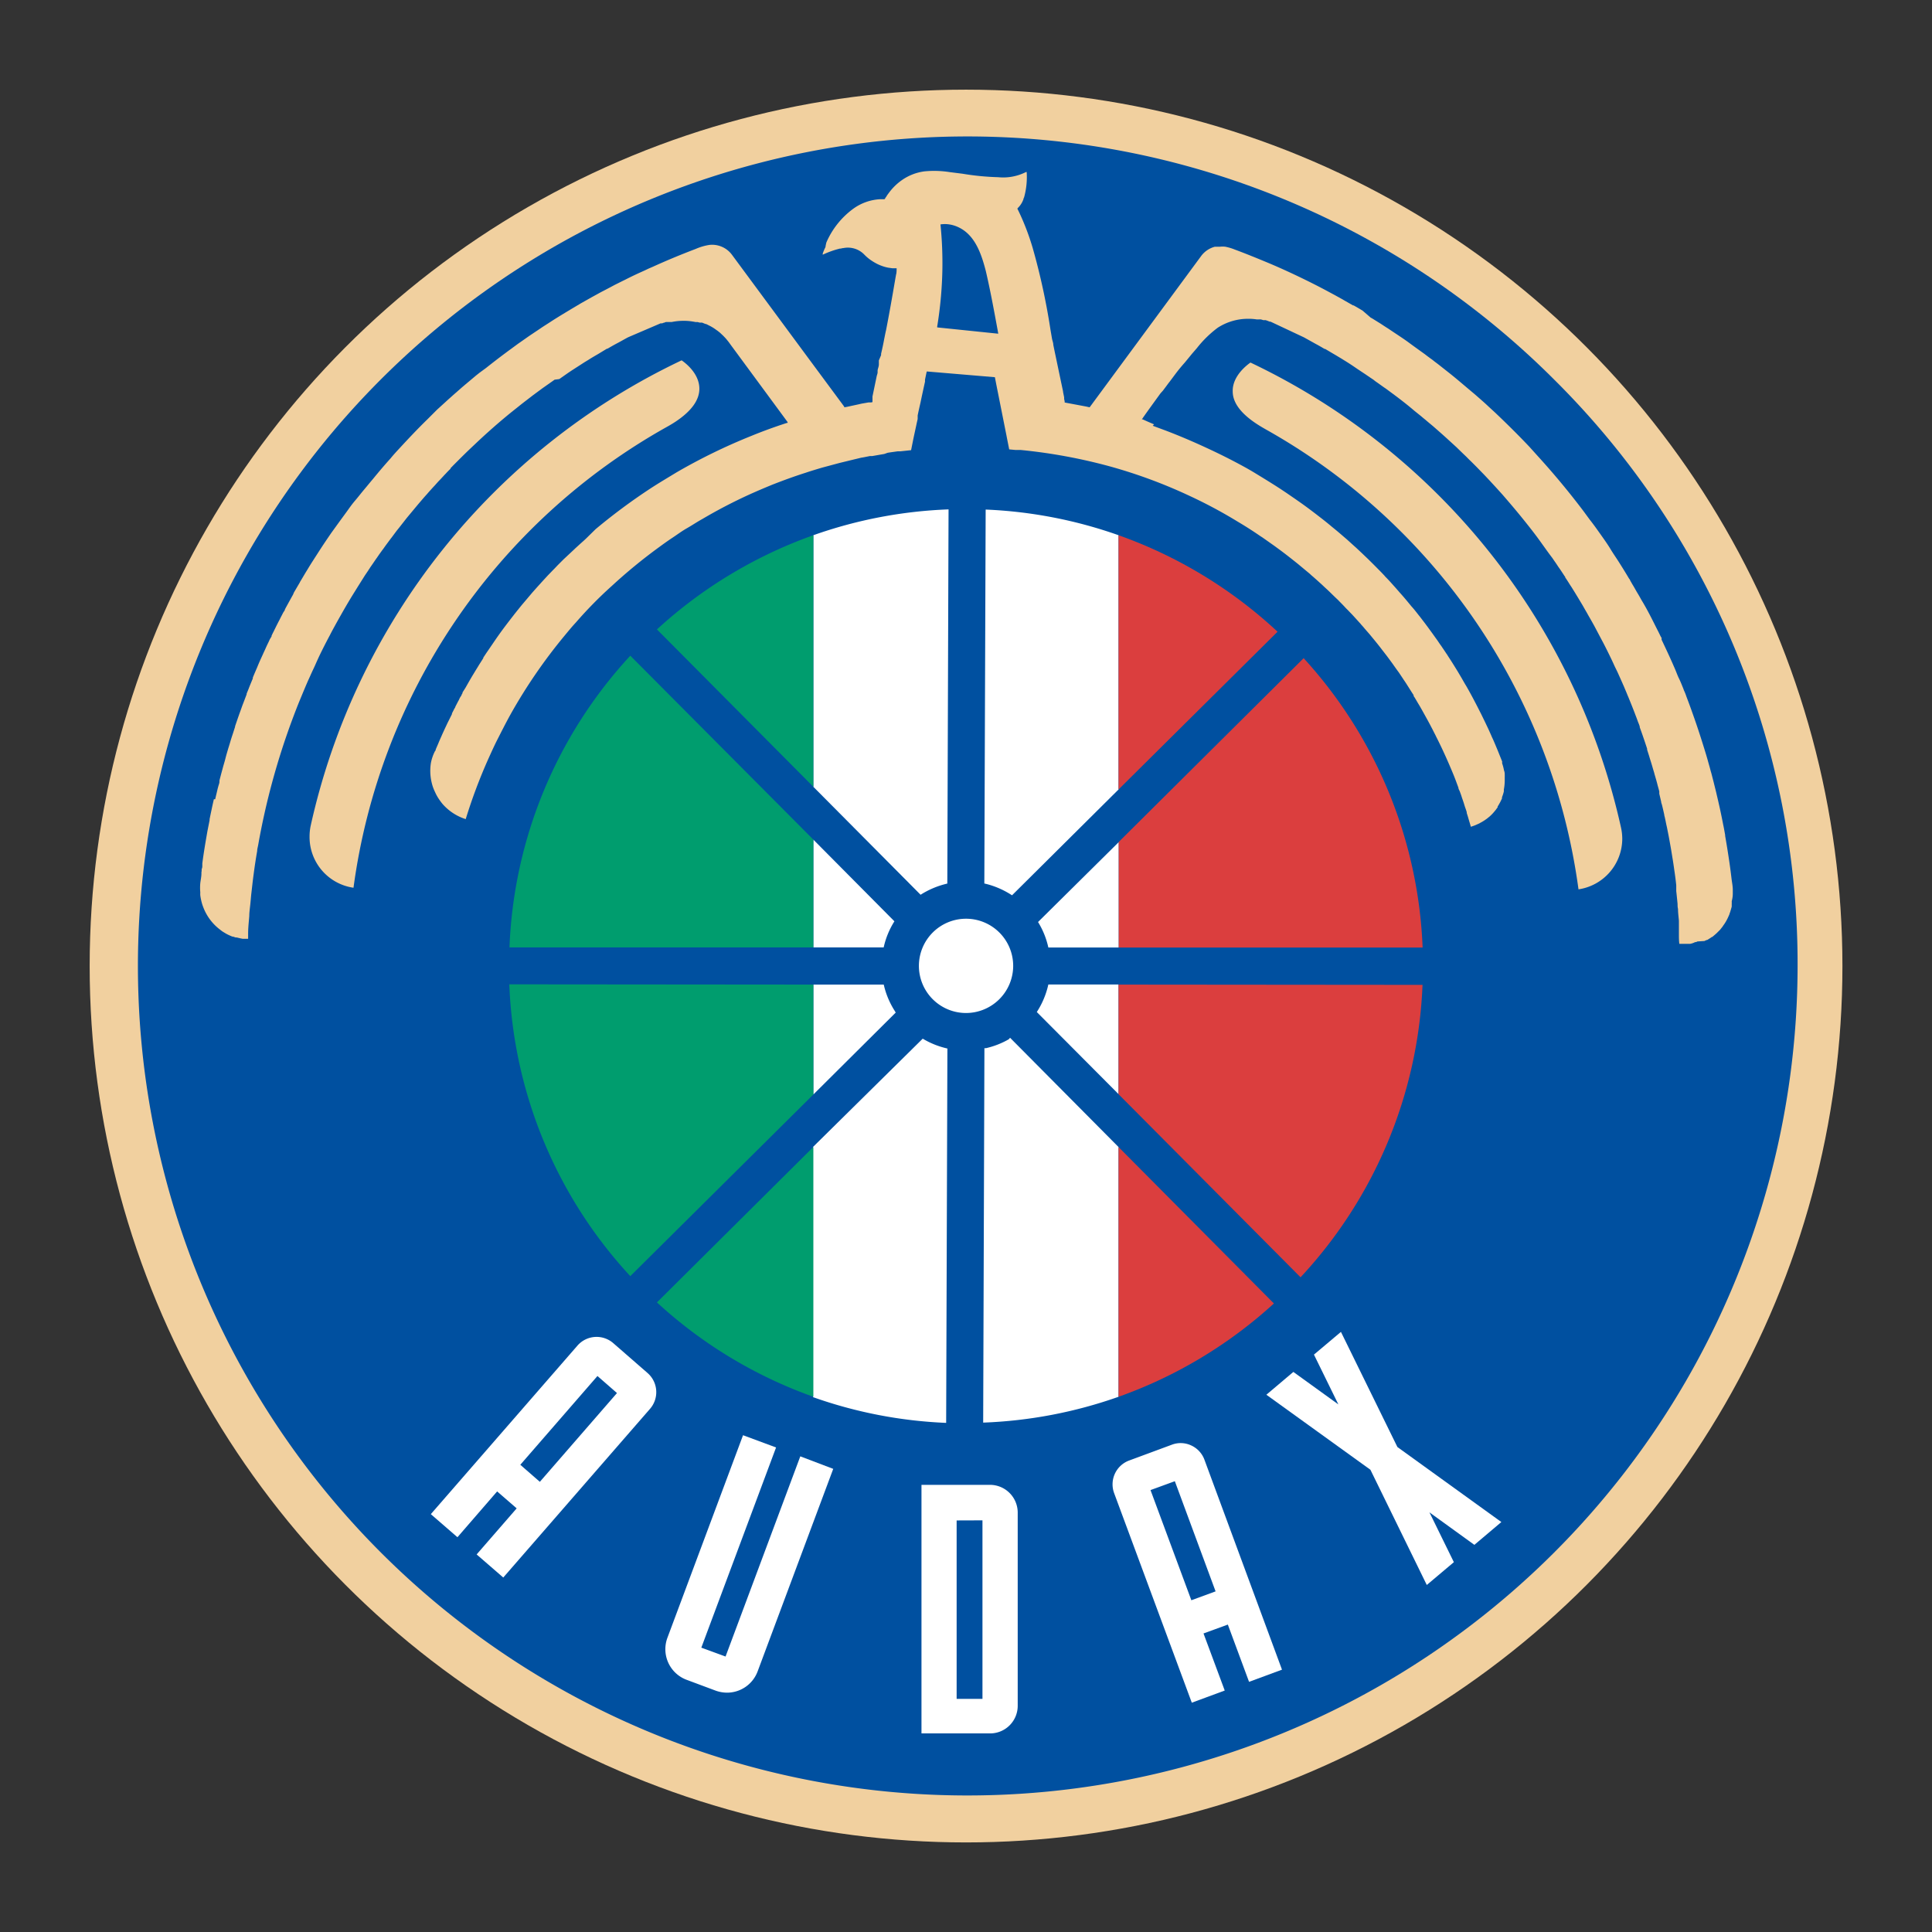
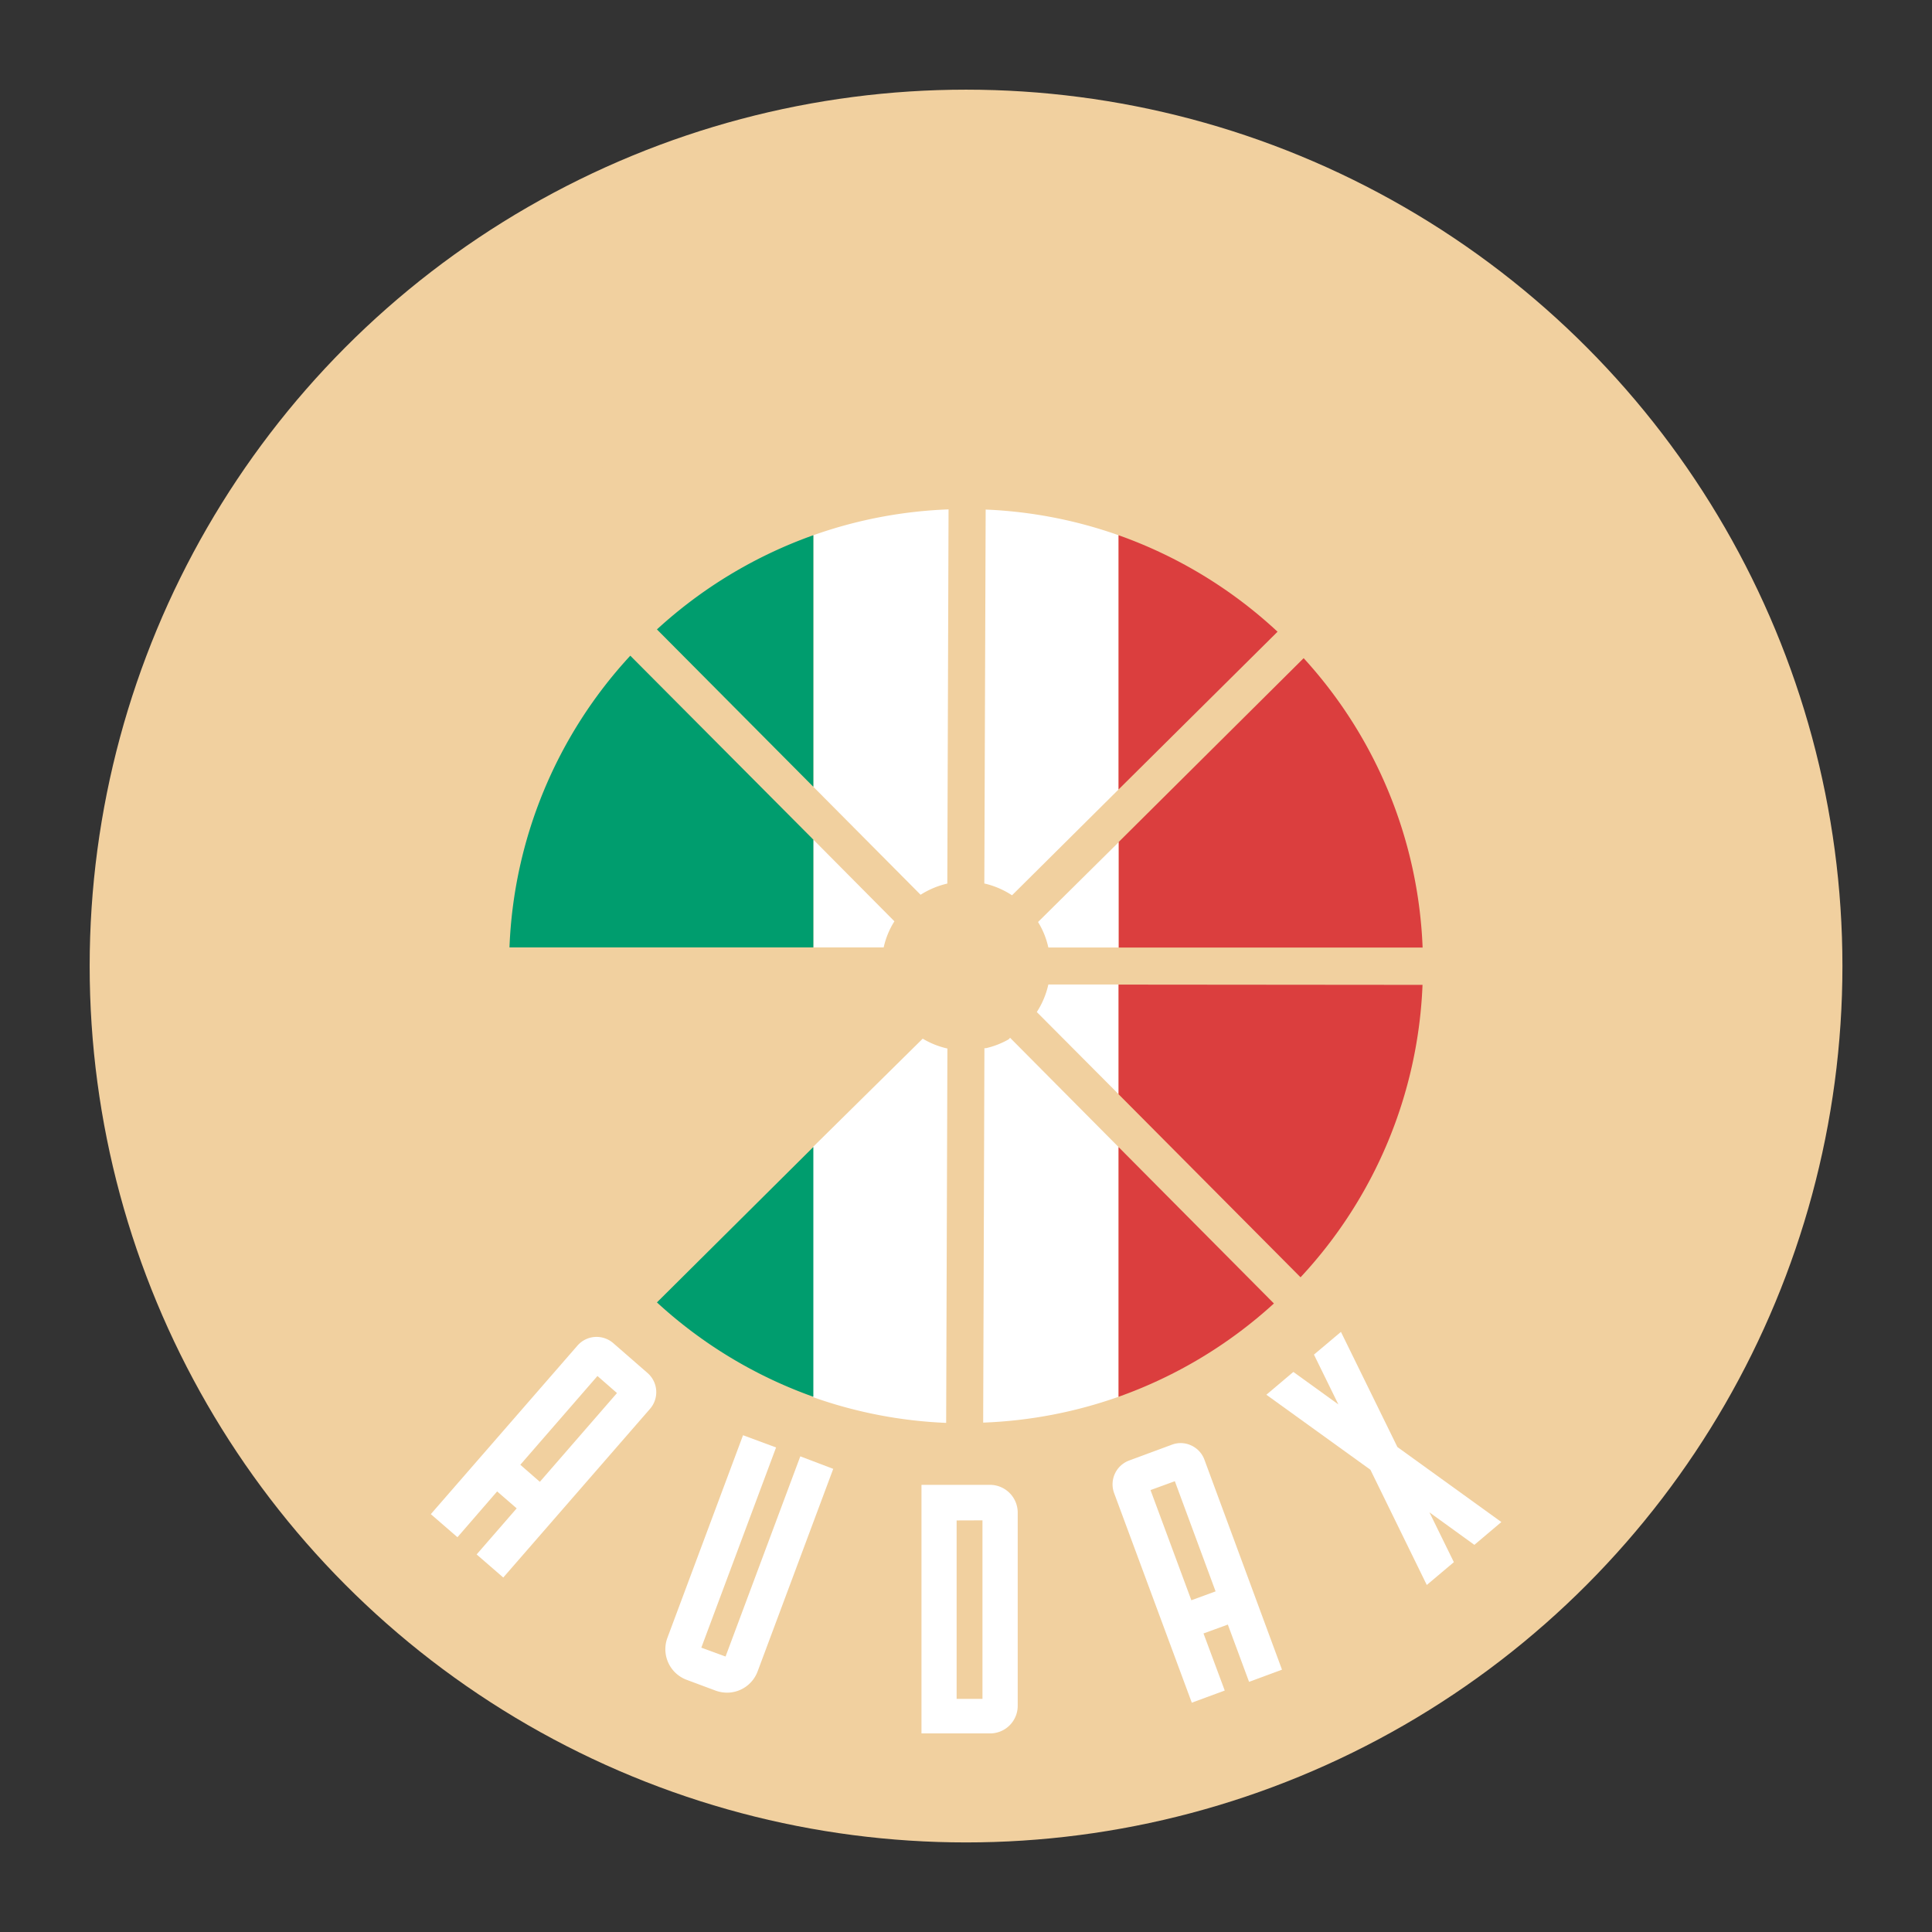
<svg xmlns="http://www.w3.org/2000/svg" id="Capa_1" data-name="Capa 1" viewBox="0 0 217.63 217.63">
  <rect x="0" y="0" width="217.63" height="217.63" fill="#333333" stroke="none" />
  <defs>
    <style>.cls-1{fill:#f1d09f;}.cls-2{fill:#0050a0;}.cls-3{fill:#fff;}.cls-4{fill:#db3e3e;}.cls-5{fill:#009d6e;}</style>
  </defs>
  <title>audax2</title>
  <g id="dorado">
    <circle class="cls-1" cx="108.82" cy="108.82" r="98.72" />
  </g>
  <g id="azul">
-     <path class="cls-2" d="M202.49,108.82a93.53,93.53,0,0,1-93.67,93.43,93.44,93.44,0,1,1,66.24-159.5A92.69,92.69,0,0,1,202.49,108.82Z" />
-   </g>
+     </g>
  <g id="aguila">
    <path class="cls-1" d="M76.78,40.59A76.29,76.29,0,0,0,35,93a5.81,5.81,0,0,0-.13,1.24A5.77,5.77,0,0,0,39.82,100,70.18,70.18,0,0,1,75.08,48.11h0l.25-.14c.26-.15.51-.3.75-.46,1.8-1.19,2.7-2.44,2.7-3.72C78.78,42,77.07,40.79,76.78,40.59ZM182.6,93.23a76.26,76.26,0,0,0-41.74-52.39c-.29.2-2.06,1.48-2,3.26,0,1.43,1.19,2.81,3.45,4.11l.24.14h0a70.16,70.16,0,0,1,35.26,51.83,5.78,5.78,0,0,0,4.93-5.71A6,6,0,0,0,182.6,93.23Z" />
  </g>
-   <path class="cls-1" d="M195.19,100.64v0c0-.14,0-.27,0-.41a.23.23,0,0,1,0,0c0-.41-.09-.83-.14-1.24-.09-.78-.2-1.6-.33-2.44h0v0c-.12-.8-.25-1.6-.39-2.39,0,0,0-.07,0-.1l-.06-.33c-.05-.28-.1-.56-.16-.83v0c-.16-.83-.33-1.65-.51-2.43-.09-.41-.19-.81-.28-1.21l-.3-1.21-.24-.93-.08-.27c-.1-.4-.22-.8-.33-1.2s-.23-.79-.35-1.18v0c-.37-1.2-.75-2.38-1.15-3.52-.27-.77-.54-1.53-.82-2.26,0,0,0,0,0,0v0l-.09-.24a5.38,5.38,0,0,0-.28-.7,3,3,0,0,0-.12-.32c-.14-.35-.28-.7-.43-1s-.3-.72-.45-1.07v0l0,0c-.48-1.12-1-2.23-1.51-3.3v0l0-.06,0-.09c0-.08-.07-.16-.12-.25l-.19-.39-.34-.67c-.5-1-1-2-1.61-3l0,0c-.15-.27-.3-.54-.46-.8s-.32-.57-.48-.83-.17-.29-.25-.43l-.09-.15c0-.08-.09-.16-.14-.24-.36-.61-.74-1.22-1.1-1.79s-.67-1-1-1.55-.87-1.3-1.31-1.92c-.33-.47-.66-.92-1-1.35l-.66-.9c-1.61-2.14-3.37-4.26-5.23-6.3l-.9-1c-1.21-1.28-2.52-2.58-3.87-3.86l-.75-.69c-.25-.24-.52-.48-.78-.71l-.41-.36v0l-.39-.34-.06-.05,0,0c-1-.83-1.91-1.63-2.85-2.37l-.71-.56-.24-.19-.23-.18-.45-.34a4.92,4.92,0,0,0-.41-.31l-.31-.23-.34-.26-.89-.64c-.4-.29-.72-.52-1-.73-.5-.36-1-.69-1.47-1l-.76-.51-.13-.08-.34-.22-.41-.27-.18-.11-.74-.46-.18-.1,0,0L153.5,35l-.33-.2-.69-.4-.07,0,0,0-1-.57-.15-.09h0l-.94-.52-.69-.37c-1.13-.61-2.29-1.19-3.42-1.73s-2.32-1.08-3.5-1.57-2.43-1-3.62-1.44h0a5.82,5.82,0,0,0-1.08-.32,2.73,2.73,0,0,0-.57,0l-.29,0-.1,0a.65.65,0,0,1-.19,0,2.81,2.81,0,0,0-1.52,1l-12.53,17,0,0-.07.09-.41-.09-2.4-.45v-.08a.11.11,0,0,1,0-.05l-.06-.27,0-.19-.12-.59a.14.14,0,0,1,0-.06c-.32-1.51-.63-3-.95-4.52l-.15-.73c0-.22-.09-.44-.14-.66v0a.08.08,0,0,0,0,0l-.18-1.05a74.88,74.88,0,0,0-2-9.2v0a27.84,27.84,0,0,0-1.65-4.28l-.06-.09,0-.06,0-.05a2.5,2.5,0,0,0,.68-1.07s0-.09.05-.13a8.51,8.51,0,0,0,.3-2.88h0l-.08,0h0a5.7,5.7,0,0,1-3.14.58,28.64,28.64,0,0,1-4-.39L107,19.39a11.35,11.35,0,0,0-2.84-.09,5.69,5.69,0,0,0-2.58,1,6.28,6.28,0,0,0-1.41,1.37c-.09.12-.19.25-.29.4l0,0c0,.05-.07.1-.1.16a.61.61,0,0,0-.07.1l0,0c0,.07-.06.11-.12.11h-.42a5.68,5.68,0,0,0-3.09,1.1,9.26,9.26,0,0,0-3,3.79L93,27.7a.24.24,0,0,0,0,.07,1.05,1.05,0,0,1-.11.25c-.07.17-.15.35-.21.53a.78.78,0,0,0,0,.14A10.18,10.18,0,0,1,94.62,28h0l.09,0,.2-.05.07,0a2.57,2.57,0,0,1,2.4.75,4.77,4.77,0,0,0,.64.55,6.18,6.18,0,0,0,.64.4,4.36,4.36,0,0,0,.59.27,4.45,4.45,0,0,0,.79.23l.49.07.3,0H101v.08s0,.48-.06.61l-.13.74c-.31,1.82-.64,3.7-1,5.54-.08.33-.14.67-.21,1-.1.55-.22,1.11-.35,1.66,0,0,0,0,0,0s0,0,0,.06l0,.09L99,40.6l0,.12,0,.18v0a.43.43,0,0,1,0,.05s0,.07,0,.1c0,.22-.1.43-.14.65l0,.09a.59.59,0,0,0,0,.13c0,.14-.06.28-.1.43l-.48,2.31,0,.13v.05c0,.07,0,.14,0,.2s0,.14,0,.21-.07.07-.18.08h0l-.15,0-.11,0h0l-.8.14-.3.07L96,45.7l-.55.12-.33.06H95.1l0-.07L91,40.27,82.46,28.71a2.78,2.78,0,0,0-2.56-1.12,6.15,6.15,0,0,0-1.53.45c-1.63.62-3.25,1.29-4.81,2l-.51.22-.42.2-.42.19c-.53.24-1.15.53-1.75.84l-.35.17-.14.07-.74.37h0l-.28.15-.32.17-.63.33-.29.15-.2.11-.91.5-1.17.66-1.16.69-1.14.69c-.32.2-.73.45-1.14.72s-.76.48-1.12.73l-1.12.75-.22.15-.87.61-.33.23-.76.56-.11.08-.18.13-.67.5,0,0c-.57.43-1.18.9-1.86,1.44L54,42l-.39.31-.82.69c-.42.35-.87.73-1.37,1.18-.32.27-.62.55-.94.83l-.1.09-.14.13-1,.91-1,1-.06.06,0,0C47,48.35,46,49.42,45,50.5h0c-.38.41-.72.78-1,1.13-.64.71-1.29,1.47-2,2.34-.35.41-.67.81-1,1.2s-.6.75-1,1.22-.67.87-.93,1.23-.61.83-.92,1.26L37.34,60c-.44.64-.91,1.33-1.47,2.2l-.72,1.12c-.21.33-.38.61-.53.86l-.21.34-.48.81,0,0-.11.18-.06.12-.65,1.11L33,67c-.13.22-.25.45-.38.68l-.22.4-.23.42-.08.16c0,.1-.1.2-.16.3s-.13.25-.2.38l-.08.15-.2.4c-.11.2-.2.39-.3.58l-.35.71c-.08.15-.14.29-.21.43l0,.08L30.4,72l-.15.33c-.11.22-.22.45-.32.68s-.21.45-.31.68l-.22.48c-.15.33-.29.65-.43,1v0c-.16.37-.32.74-.49,1.15v0a1,1,0,0,0,0,.1c-.15.37-.32.76-.47,1.16v0l-.23.56a.24.24,0,0,1,0,.08c-.15.39-.29.77-.44,1.15l-.06.16-.21.59c-.21.57-.4,1.14-.59,1.69l0,.06-.27.84c-.1.29-.2.61-.29.92s-.18.58-.25.82-.18.6-.28,1-.19.66-.28,1-.17.62-.25.93-.1.37-.14.55l0,.12c0,.19-.1.38-.14.57l-.06.21c-.08.37-.19.79-.28,1.2H24l.09,0c-.09.4-.18.79-.26,1.19v0c-.06.26-.11.53-.17.8a2,2,0,0,1-.05.24l0,.13-.24,1.21c-.23,1.31-.43,2.5-.58,3.66l0,.24c0,.12,0,.23-.05.34s0,.27-.05.4l0,.15c0,.37-.09.74-.13,1.11a5.65,5.65,0,0,0,0,1v.07a2.45,2.45,0,0,0,0,.27,5.63,5.63,0,0,0,.12.65,4.57,4.57,0,0,0,.19.63,5.67,5.67,0,0,0,1.88,2.57l.27.21.11.07,0,0,.33.2a4.8,4.8,0,0,0,.57.27l.13.06.08,0,.3.1.05,0,.07,0,.42.1.24.05.16,0,.19,0h.09l.19,0v-.59c0-.71.09-1.42.13-2,0-.39.07-.86.12-1.34s.07-.83.13-1.33.14-1.28.24-2c.13-1,.26-1.83.4-2.63,0-.22.07-.44.11-.66a81,81,0,0,1,3.79-14c.35-.94.65-1.72.95-2.44s.58-1.41.93-2.2a1,1,0,0,0,.07-.15l.06-.13c.14-.31.28-.63.43-.94l.18-.39q.21-.48.45-1c.38-.79.79-1.6,1.22-2.4.2-.4.39-.74.57-1.07s.41-.74.63-1.13c.39-.69.82-1.44,1.33-2.27l.69-1.11.63-1c.15-.24.32-.48.48-.72a.94.94,0,0,1,.12-.18l.07-.12.36-.52c.15-.22.29-.43.43-.62l.12-.18a.36.36,0,0,0,.07-.1l.1-.14c.14-.19.27-.38.41-.56l.27-.38.6-.81s0,0,.06-.07l.58-.78.29-.36.87-1.11,1.24-1.49c.37-.43.67-.79,1-1.15v0l.07-.08c.15-.18.31-.35.47-.53l.07-.08.15-.16.14-.15.16-.18.25-.28.08-.08.21-.22.23-.25a.43.43,0,0,0,.09-.1l0,0,.27-.28.07-.08c.14-.14.27-.28.41-.41l0,0,0-.06h0l.31-.32.56-.56.15-.15.12-.12.11-.11.58-.57.43-.41.52-.49c1.36-1.29,2.74-2.5,4.11-3.61v0l.73-.58.21-.17c.49-.39,1-.77,1.46-1.13l1.07-.79,1.18-.83.18-.13L63,42.7l1-.7.18-.12.24-.16,1.21-.78.2-.13.43-.26.11-.07c.3-.19.61-.37.92-.55s.72-.44,1.08-.65l.06,0h0c.34-.2.74-.43,1.14-.64s.81-.45,1.17-.64l.25-.11,3.43-1.47.08,0,.11,0a.52.52,0,0,1,.13-.06l0,0,.06,0h0a.81.81,0,0,1,.25-.09l.15,0,.11,0,.1,0,.13,0,.08,0h.06a6.23,6.23,0,0,1,1.3-.13h.23a6.45,6.45,0,0,1,1.15.14l.09,0,.14,0,.22.06,0,0,.16,0,.11,0,.2.08.17.07.05,0,.15.06.17.09a4.67,4.67,0,0,1,.82.49l.2.14.23.18.13.12,0,0,.19.18s.11.1.16.16l0,0a4.87,4.87,0,0,1,.43.49l.09.11v0l.26.36,6.29,8.54.1.14,0,.09-.08,0c-1.36.44-2.71.93-4,1.46a65.07,65.07,0,0,0-8.43,4.11c-1,.61-2,1.2-2.92,1.8a66.62,66.62,0,0,0-6.2,4.6L66,60.68l-.27.25-.37.33-.57.52-.07.07L63.49,63l-.45.45-.21.21-.4.42-.14.14-.59.61-.58.63-.57.63-.09.1-.48.54-.55.65-.38.45-.17.2c-.18.21-.35.43-.53.65l-.05.06-.31.39c-.6.77-1.18,1.52-1.71,2.26s-1,1.46-1.49,2.16l-.35.53,0,.06-.33.52c-.09.14-.18.28-.26.42l-.23.37-.23.38-.25.41-.08.14c-.22.37-.43.75-.63,1.1L52.1,78l0,.08-.11.19c0,.08-.08.16-.13.24s-.12.22-.17.34l0,0-.1.18-.3.58c0,.09-.09.17-.13.26s-.17.33-.25.5l0,.07c-.17.34-.34.69-.5,1l-.24.51-.08.17-.27.59-.1.23c-.12.27-.24.54-.35.81l-.22.51-.07.16c0,.06,0,.12-.07.17v0s0,0,0,0A4.84,4.84,0,0,0,48.53,86a5.73,5.73,0,0,0,.22,2.6,5.13,5.13,0,0,0,.25.61,5,5,0,0,0,.44.8c.14.21.27.38.4.54a5.78,5.78,0,0,0,2.62,1.72A59.61,59.61,0,0,1,55,85.5l.09-.2.15-.33c.25-.55.46-1,.65-1.39.51-1,1.06-2.1,1.62-3.11a59.54,59.54,0,0,1,6.09-8.87c.4-.48.82-1,1.27-1.48C66.1,68.7,67.47,67.3,68.92,66a59.2,59.2,0,0,1,5.26-4.32c.49-.36,1-.73,1.59-1.12s1-.71,1.63-1.07,1.09-.68,1.67-1a57.09,57.09,0,0,1,5.2-2.72c.9-.41,1.82-.8,2.72-1.17,1.2-.47,2.45-.93,3.74-1.34.56-.19,1.19-.38,1.9-.59l1.94-.52,1.19-.29L97,51.56l.3-.05.7-.14.27,0,.57-.1.4-.07.36-.06L100,51l.33-.05.78-.11.3,0,1.22-.13.25-1.25c.13-.62.27-1.24.4-1.86l.09-.4v-.08l0-.08a.09.09,0,0,0,0-.05v0l0-.09,0-.1c.08-.4.19-.89.31-1.41l.14-.67c.14-.64.27-1.26.38-1.73a.37.37,0,0,1,0-.09.24.24,0,0,1,0-.08.13.13,0,0,1,0-.06l.08-.39.11-.52h.09l7.59.64.16.83,1.15,5.77c.1.53.26,1.31.3,1.53l.73.07h.1l.18,0H115a60.75,60.75,0,0,1,10,1.84,56.91,56.91,0,0,1,9.09,3.37,53.3,53.3,0,0,1,5.33,2.86c.88.52,1.74,1.07,2.55,1.63l.22.14.2.14,1.19.84.68.5c.42.31.87.66,1.4,1.08l.09.07.45.36.89.74.35.29.13.11c.12.12.24.22.37.33l.44.39.53.48.16.15.18.17.24.22c.27.25.56.54.9.87l.36.34.14.15c.2.2.41.41.61.63s.26.26.39.4l.22.23,0,0c.19.19.38.4.57.61l.11.12.48.53.07.09c.14.15.27.3.4.46l.42.48.13.15.32.39.15.18.43.53c.14.18.28.35.42.54l.38.49.07.09c.18.23.34.45.51.68l0,0c.14.19.32.43.49.68l.3.42.22.3.48.72,0,0,.05.08c.14.2.28.41.41.62l.5.79.22.34a.41.41,0,0,0,0,.09,1.3,1.3,0,0,0,.1.15l.09.15.3.51c.11.18.22.36.32.54l0,0a1,1,0,0,0,.08.14l.71,1.28.3.56.06.12c.11.2.21.4.31.6s.18.34.26.52c.72,1.41,1.38,2.89,2,4.4.11.28.22.56.32.84h0s0,0,0,0l.19.51c0,.15.11.3.17.46l.05.14c.06.16.12.33.17.5v0s0,0,0,0c.07.21.18.5.27.81s.15.44.22.66l.06.19,0,.1c.07.21.14.43.19.62.11.37.2.66.27.93a5.31,5.31,0,0,0,.61-.22l.17-.08a1.68,1.68,0,0,0,.3-.15l.15-.08.28-.17.13-.09.17-.12,0,0,0,0,0,0,.31-.25a4.84,4.84,0,0,0,.62-.66l.06-.07.08-.11.14-.19,0-.09.08-.12.21-.37h0v0c.06-.13.13-.26.2-.42v0a.69.69,0,0,0,0-.13,4.2,4.2,0,0,0,.21-.66v-.05a.36.36,0,0,0,0-.1s0,0,0-.06v0a5.43,5.43,0,0,0,.1-1v-.43a1.48,1.48,0,0,0,0-.21c0-.16,0-.32-.08-.51a5.22,5.22,0,0,0-.21-.8.66.66,0,0,1,0-.15l0-.06-.49-1.22c-.17-.41-.34-.82-.51-1.21l-.15-.32-.12-.28-.27-.6c-.19-.4-.37-.79-.57-1.19l-.15-.31c-.06-.12-.12-.25-.18-.36l-.35-.69c-.37-.72-.72-1.38-1.07-2-.09-.16-.18-.32-.28-.48s-.32-.56-.48-.83l-.39-.66c-.31-.5-.56-.91-.8-1.28l-.26-.4-.15-.24c-.07-.09-.13-.19-.19-.28s-.15-.22-.22-.33l-.06-.08c-.08-.13-.17-.26-.26-.38s-.3-.45-.47-.68-.34-.48-.54-.75l-.48-.66-.07-.09c-.18-.25-.37-.49-.56-.74s-.22-.29-.33-.42c-.31-.4-.57-.73-.82-1-.37-.45-.77-.94-1.19-1.41l0,0-.1-.11-.47-.54,0,0,0,0-.6-.67c-.19-.21-.39-.42-.59-.62l-.09-.11-.35-.37-.15-.15a.23.23,0,0,0-.07-.07l0,0c-.48-.49-.9-.91-1.32-1.32l-.67-.64-.65-.61,0,0v0l-.07-.06,0,0-.94-.85-.85-.73-.32-.27,0,0-.55-.45c-.33-.28-.69-.57-1.06-.86l-.44-.34c-.62-.48-1.23-.94-1.86-1.39l-.67-.47-1.09-.75-.15-.1-.51-.34c-1.05-.68-2.13-1.34-3.22-2l-.54-.31c-1.4-.78-2.88-1.53-4.41-2.24-1.87-.87-3.32-1.47-4.7-2l-1.51-.56L130,47.8l-.61-.26-.67-.3-.1,0,.06-.08c.07-.1.13-.2.2-.29l.11-.16c.57-.8,1.16-1.61,1.74-2.41L131,44l.3-.4.06-.08.28-.38.12-.15.56-.75,0,0,.15-.2c.29-.38.59-.75,1-1.21v0l.82-1,.13-.15.39-.45a12.41,12.41,0,0,1,2.37-2.32,6.31,6.31,0,0,1,3.46-1,5.79,5.79,0,0,1,.92.07l.28,0h0a.86.86,0,0,1,.17,0,1.47,1.47,0,0,1,.28.08l.19,0,.08,0,.18.06.28.11.09,0,.26.12L146.88,38l1.33.74c.32.17.67.37,1,.57l.07,0,.81.48.46.27c.24.15.51.3.82.5.46.28.94.59,1.53,1l.89.59.57.39.36.24.11.09L155,43l.12.08.77.55.21.14.69.51c.84.62,1.7,1.28,2.54,2l.76.61.21.18.27.22.34.29.47.39c.7.61,1.27,1.11,1.79,1.59l.92.84.14.14.63.61c.19.18.34.32.48.47l.15.15.24.23.56.56h0l0,0,.72.74c.2.2.39.41.59.62l.16.17.6.65.32.35.56.62c.71.82,1.43,1.66,2.12,2.51s1.42,1.77,2,2.57,1,1.41,1.5,2.06l.23.34c.16.22.31.45.46.68l.06.08c.21.3.42.62.62.93l.08.1,0,.06c.2.29.39.59.57.88l.14.21c.41.65.83,1.35,1.26,2.07l0,0,0,0,.29.51c.1.17.2.34.29.51.21.37.43.74.63,1.11l.09.16.92,1.74.05.09c.24.46.48.94.71,1.41s.36.74.54,1.14.29.59.43.9l.27.6c.11.25.23.51.34.77l.07.15c.12.3.25.59.37.89s.15.35.22.53c.25.61.51,1.26.75,1.9.08.2.15.39.22.59s.11.27.16.41a2.25,2.25,0,0,1,.08.24l0,.08.15.41c.21.59.43,1.23.68,2l0,.11.12.38c.06.18.12.37.17.55l.2.64c.08.26.15.52.23.78s.08.26.11.39l.09.31.09.31c.06.21.12.42.17.64l.12.43.07.28s0,.08,0,.12l0,.13.21.89c0,.13.07.26.1.4.09.35.17.71.25,1.07,0,.11.05.22.07.33s.08.35.11.53a.06.06,0,0,1,0,0l.06.29.06.26v0a.43.43,0,0,0,0,0l.18.91.07.37.18,1c.08.45.15.92.21,1.27s.13.84.19,1.27v0c.1.67.17,1.22.22,1.72l0,.19c0,.16,0,.32,0,.47.05.42.1.93.15,1.45,0,.18,0,.36.05.55,0,.48.07.94.1,1.34,0,.2,0,.4,0,.61v.12c0,.27,0,.53,0,.8s0,.71.05,1.07l.23,0h.14l.18,0h.11l.26,0h.07l0,0,.22,0h0l0,0a2.07,2.07,0,0,0,.58-.2l.1,0,.15-.07L192,106l.22-.11.08,0,.24-.15a2.67,2.67,0,0,0,.28-.19l.05,0,.12-.1.2-.17.17-.15.41-.41.18-.23a1.54,1.54,0,0,0,.17-.24,4.07,4.07,0,0,0,.32-.49,5,5,0,0,0,.26-.52l.12-.27c0-.09.07-.19.09-.28s.12-.4.16-.57l0-.08c0-.07,0-.15,0-.22a2.27,2.27,0,0,0,0-.3C195.19,101.08,195.19,100.76,195.19,100.64ZM105.57,36.88v-.1a44.82,44.82,0,0,0,.58-6.19,43.09,43.09,0,0,0-.21-5.31v0l0,0a3.28,3.28,0,0,1,1,0,3.69,3.69,0,0,1,1.11.36c1.81.9,2.51,3,3,4.9.51,2.19.92,4.43,1.32,6.6l.08.45Z" />
  <g id="bandera">
    <path class="cls-3" d="M99.54,106.72H91.62V94.58l9.13,9.2-.08.13a9.22,9.22,0,0,0-1.11,2.73S99.55,106.7,99.54,106.72Z" />
-     <path class="cls-3" d="M100.9,114.06l-9.28,9.23V110.91h7.93a9.3,9.3,0,0,0,1.21,2.92Z" />
    <path class="cls-3" d="M103.94,117a9.36,9.36,0,0,0,2.78,1.11l-.14,42.17a51.12,51.12,0,0,1-15-2.9V129.2Z" />
    <path class="cls-3" d="M103.7,100.79,91.62,88.63V60.29a51.24,51.24,0,0,1,15.23-2.91l-.14,42.15A9.66,9.66,0,0,0,103.7,100.79Z" />
-     <path class="cls-3" d="M108.8,114.11a5.31,5.31,0,1,1,5.33-5.29A5.32,5.32,0,0,1,108.8,114.11Z" />
    <path class="cls-3" d="M126,60.29V88.93l-12,11.92-.11-.07a9.6,9.6,0,0,0-2.76-1.2l-.25-.06.15-42.12A51.24,51.24,0,0,1,126,60.29Z" />
    <path class="cls-3" d="M116.93,103.86l9.09-9v11.87h-7.93A9.19,9.19,0,0,0,116.93,103.86Z" />
    <path class="cls-3" d="M118.09,110.9H126v12.35L116.79,114A9.42,9.42,0,0,0,118.09,110.9Z" />
    <path class="cls-3" d="M113.78,116.9,126,129.21v28.13a51.37,51.37,0,0,1-15.25,2.91l.14-42.18.18,0a9.27,9.27,0,0,0,2.56-1Z" />
    <path class="cls-4" d="M126,129.21l17.5,17.62A51.51,51.51,0,0,1,126,157.34Z" />
    <path class="cls-4" d="M160.24,110.94a51.28,51.28,0,0,1-13.74,32.94L126,123.26V110.91Z" />
    <path class="cls-4" d="M143.91,71.16,126,88.93V60.29A51.52,51.52,0,0,1,143.91,71.16Z" />
    <path class="cls-4" d="M160.25,106.74l-34.23,0V94.84l20.83-20.7A51.24,51.24,0,0,1,160.25,106.74Z" />
    <path class="cls-5" d="M91.62,60.29V88.63L74,70.9A51.63,51.63,0,0,1,91.62,60.29Z" />
    <path class="cls-5" d="M91.62,94.58v12.14l-34.23,0A51.3,51.3,0,0,1,71,73.86Z" />
-     <path class="cls-5" d="M91.62,110.91v12.38L71,143.75a51.29,51.29,0,0,1-13.63-32.87Z" />
    <path class="cls-5" d="M74,146.71,91.62,129.2v28.14A51.52,51.52,0,0,1,74,146.71Z" />
  </g>
  <path class="cls-3" d="M72.94,154.66l-3.88-3.38a2.86,2.86,0,0,0-4,.28l-16.53,19,3,2.6L56,168l2.2,1.91-4.51,5.19,3,2.6,16.53-19A2.86,2.86,0,0,0,72.94,154.66Zm-3.44,2.26-8.69,10L58.61,165l8.69-10Z" />
  <path class="cls-3" d="M93.86,165.46l-8.52,22.82a3.68,3.68,0,0,1-3.45,2.39,3.89,3.89,0,0,1-1.28-.23l-3.27-1.22a3.68,3.68,0,0,1-2.16-4.73l8.52-22.82,3.72,1.38L79,185.6l2.73,1,8.42-22.55Z" />
  <path class="cls-3" d="M111.52,167.26H103.8l0,28h7.72a3.11,3.11,0,0,0,3.12-3.12l0-21.78A3.13,3.13,0,0,0,111.52,167.26Zm-.85,4,0,20.11h-2.91l0-20.1Z" />
  <path class="cls-3" d="M135.67,164.42a2.85,2.85,0,0,0-1.49-1.6,2.8,2.8,0,0,0-2.18-.08l-4.81,1.78a2.86,2.86,0,0,0-1.69,3.67l8.75,23.61,3.71-1.37L135.57,184l2.74-1,2.39,6.45,3.71-1.37Zm-1.47,15.84-4.6-12.41,2.74-1,4.59,12.41Z" />
  <polygon class="cls-3" points="166.08 174.02 161.02 170.36 163.77 175.97 160.72 178.54 154.37 165.56 142.65 157.11 145.69 154.54 150.76 158.2 148.01 152.59 151.05 150.03 157.41 163 169.12 171.45 166.08 174.02" />
</svg>